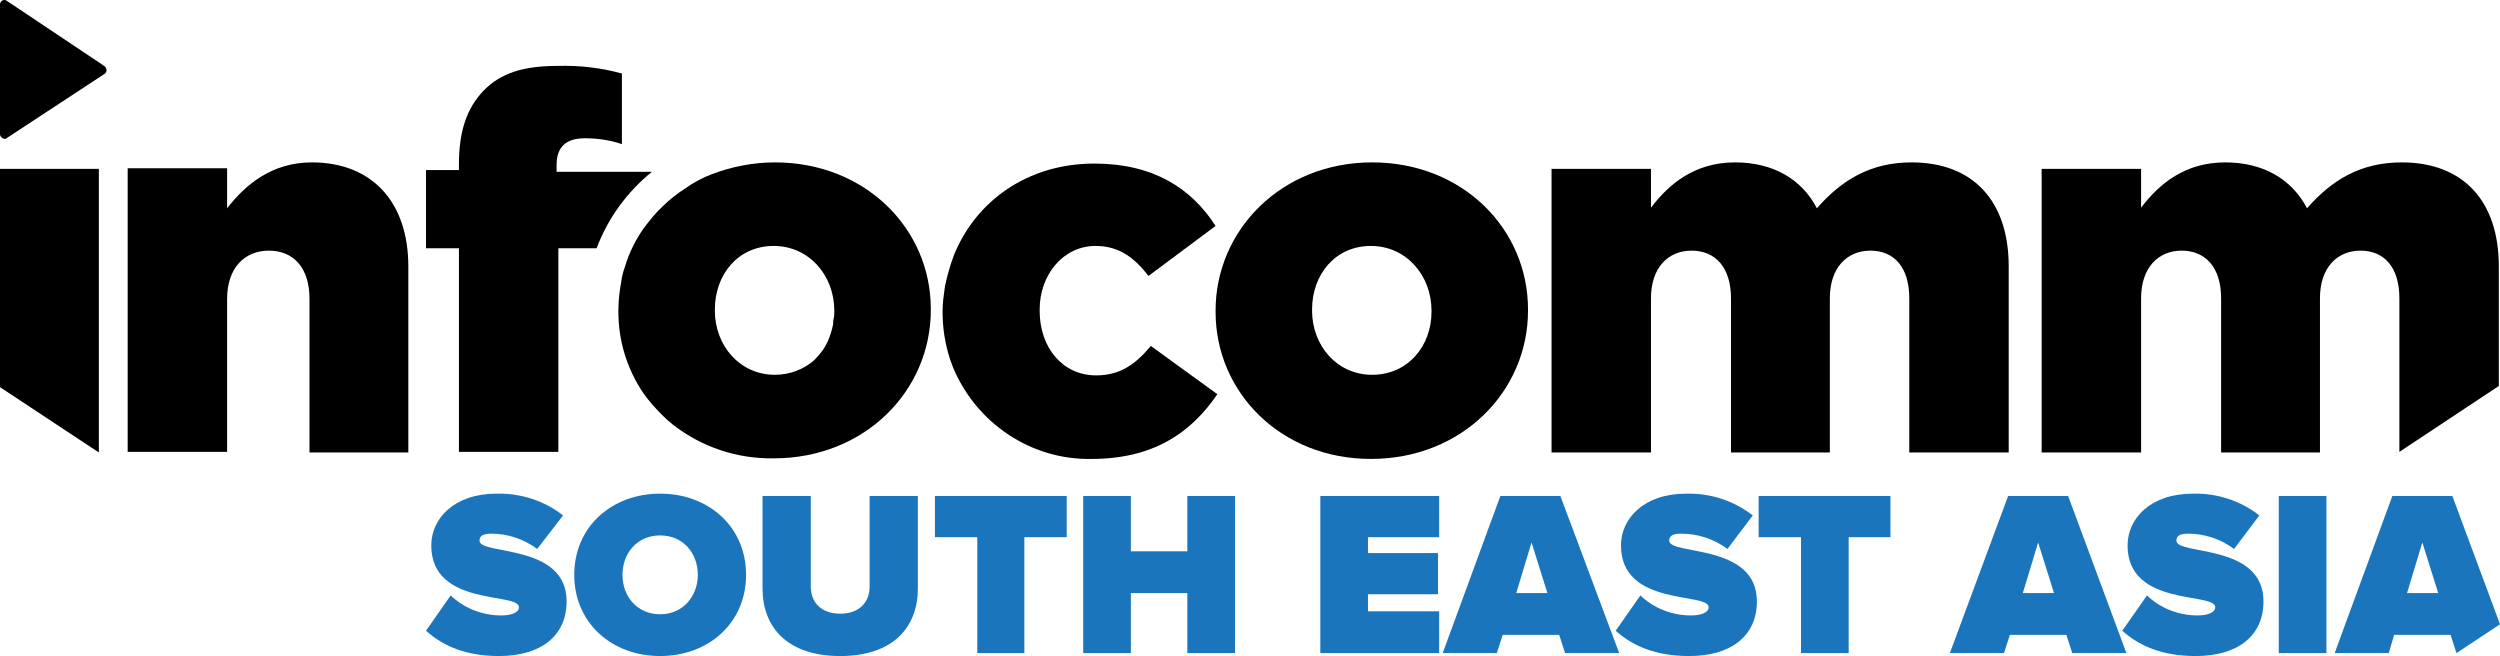
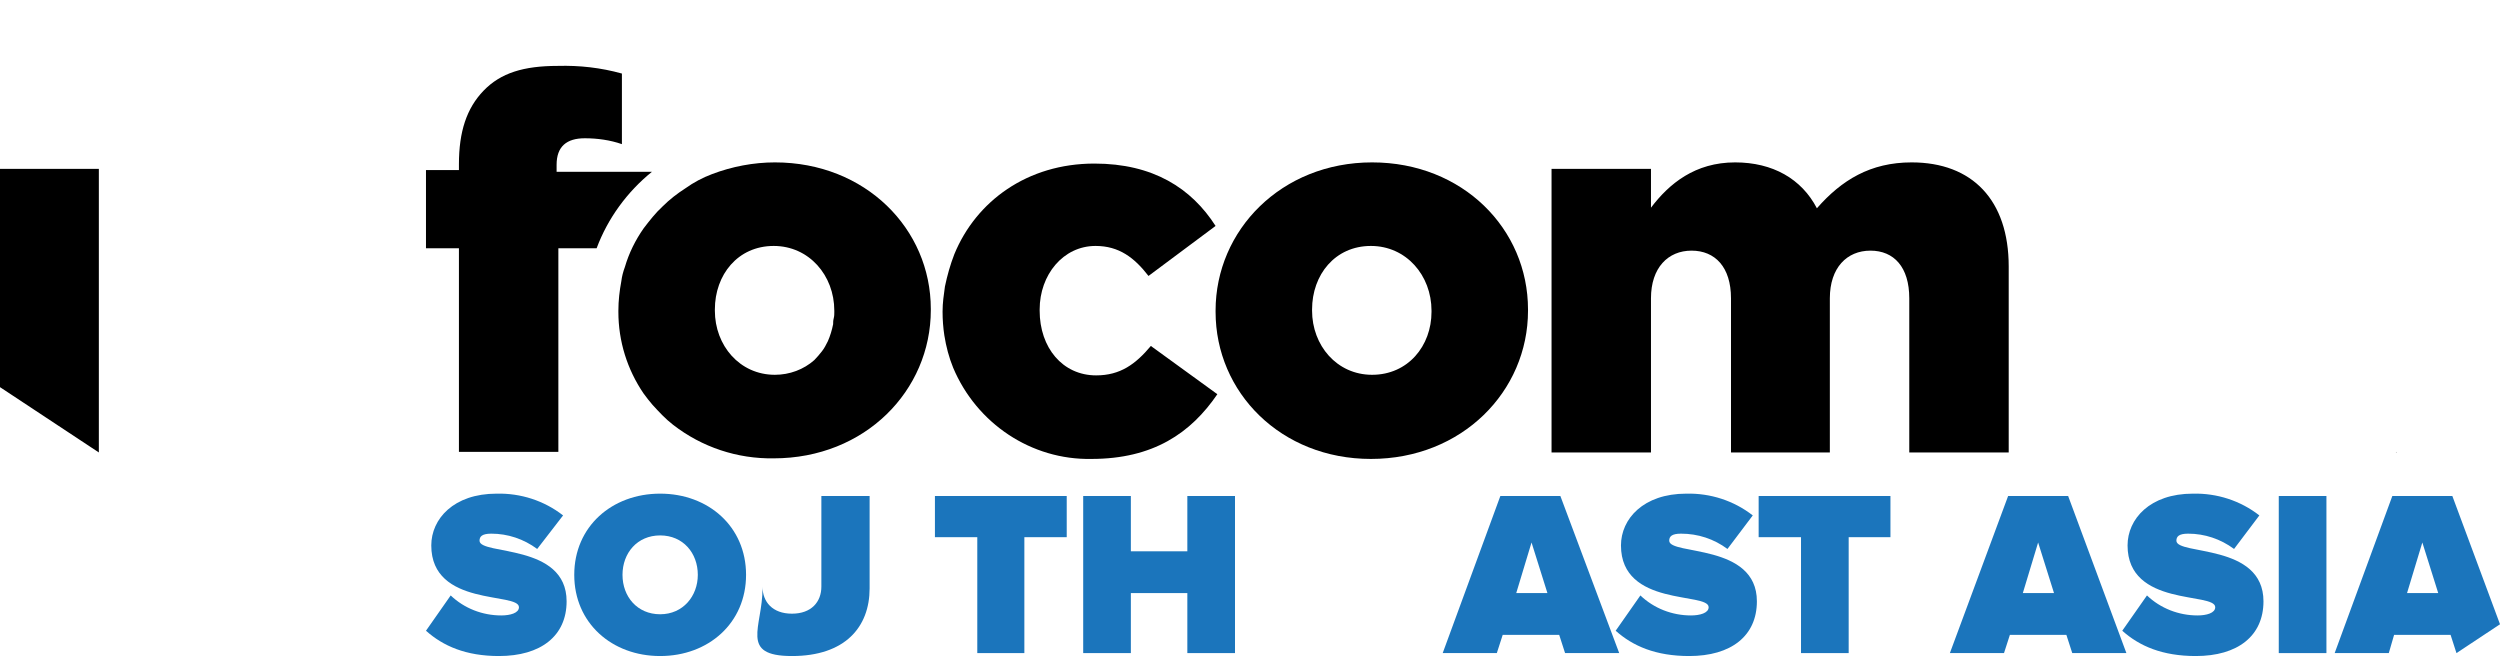
<svg xmlns="http://www.w3.org/2000/svg" id="Layer_1" x="0px" y="0px" viewBox="0 0 424.9 111.5" style="enable-background:new 0 0 424.9 111.5;" xml:space="preserve">
  <style type="text/css">
	.st0{fill:#1B75BC;}
</style>
  <g id="Layer_2_1_">
    <g id="Layer_1-2">
      <path class="st0" d="M72.4,107.2l4.2-6c2.3,2.2,5.4,3.4,8.6,3.4c1.5,0,3-0.4,3-1.4c0-2.6-14.9,0-14.9-10.5c0-4.5,3.8-8.8,11.1-8.8    c4.1-0.1,8.1,1.2,11.3,3.7l-4.4,5.7c-2.3-1.7-5-2.6-7.8-2.6c-1.6,0-2,0.5-2,1.2c0,2.5,14.8,0.4,14.8,10.3c0,5.9-4.4,9.3-11.5,9.3    C79.2,111.5,75.3,109.8,72.4,107.2" />
      <path class="st0" d="M118.6,97.7c0-3.7-2.5-6.7-6.4-6.7s-6.4,3-6.4,6.7s2.5,6.7,6.4,6.7S118.6,101.3,118.6,97.7 M97.6,97.7    c0-8.2,6.4-13.8,14.6-13.8s14.6,5.6,14.6,13.8s-6.4,13.8-14.6,13.8S97.6,105.9,97.6,97.7" />
-       <path class="st0" d="M129.6,100V84.3h8.2v15.4c0,2.6,1.7,4.6,5,4.6s5-2,5-4.6V84.3h8.2V100c0,6.6-4.2,11.5-13.2,11.5    S129.6,106.6,129.6,100" />
+       <path class="st0" d="M129.6,100V84.3v15.4c0,2.6,1.7,4.6,5,4.6s5-2,5-4.6V84.3h8.2V100c0,6.6-4.2,11.5-13.2,11.5    S129.6,106.6,129.6,100" />
      <polygon class="st0" points="166.1,111 166.1,91.3 158.9,91.3 158.9,84.3 181.3,84.3 181.3,91.3 174.1,91.3 174.1,111   " />
      <polygon class="st0" points="201.8,111 201.8,100.8 192.2,100.8 192.2,111 184.1,111 184.1,84.3 192.2,84.3 192.2,93.7     201.8,93.7 201.8,84.3 209.9,84.3 209.9,111   " />
-       <polygon class="st0" points="224.4,111 224.4,84.3 244.6,84.3 244.6,91.3 232.5,91.3 232.5,94 244.4,94 244.4,101 232.5,101     232.5,103.9 244.6,103.9 244.6,111   " />
      <path class="st0" d="M260.3,92.2l-2.6,8.6h5.3L260.3,92.2z M266,111l-1-3.1h-9.6l-1,3.1h-9.2l9.8-26.7h10.2l10,26.7H266z" />
      <path class="st0" d="M274.6,107.2l4.2-6c2.3,2.2,5.4,3.4,8.6,3.4c1.5,0,3-0.4,3-1.4c0-2.6-14.9,0-14.9-10.5    c0-4.5,3.8-8.8,11.1-8.8c4.1-0.1,8.1,1.2,11.3,3.7l-4.3,5.7c-2.3-1.7-5-2.6-7.9-2.6c-1.6,0-2,0.5-2,1.2c0,2.5,14.9,0.4,14.9,10.3    c0,5.9-4.4,9.3-11.5,9.3C281.4,111.5,277.5,109.8,274.6,107.2" />
      <polygon class="st0" points="306.1,111 306.1,91.3 298.9,91.3 298.9,84.3 321.3,84.3 321.3,91.3 314.2,91.3 314.2,111   " />
      <path class="st0" d="M346.4,92.2l-2.6,8.6h5.3L346.4,92.2z M352.2,111l-1-3.1h-9.6l-1,3.1h-9.2l9.9-26.7h10.2l9.9,26.7H352.2z" />
      <path class="st0" d="M360.7,107.2l4.2-6c2.3,2.2,5.4,3.4,8.6,3.4c1.5,0,3-0.4,3-1.4c0-2.6-14.9,0-14.9-10.5    c0-4.5,3.8-8.8,11.1-8.8c4.1-0.1,8.1,1.2,11.3,3.7l-4.3,5.7c-2.3-1.7-5-2.6-7.8-2.6c-1.6,0-2,0.5-2,1.2c0,2.5,14.8,0.4,14.8,10.3    c0,5.9-4.4,9.3-11.5,9.3C367.5,111.5,363.6,109.8,360.7,107.2" />
      <rect x="387.3" y="84.3" class="st0" width="8.1" height="26.7" />
      <path class="st0" d="M411.7,92.2l-2.6,8.6h5.3L411.7,92.2z M417.5,111l-1-3.1h-9.6L406,111h-9.2l9.8-26.7h10.2l8.1,21.8L417.5,111    z" />
-       <path d="M53,27.6c-6.8,0-11.3,3.8-14.4,7.8v-6.8H21.7v48.2h16.9V50.8c0-5.3,3-8.2,7.1-8.2s6.9,2.8,6.9,8.2v26.1h16.8V45.3    C69.4,34.3,63.2,27.6,53,27.6" />
      <path d="M243.3,53c0,5.8-4,10.7-10.1,10.7c-6,0-10.2-5-10.2-10.9v-0.2c0-5.9,3.9-10.8,10-10.8c6,0,10.3,5,10.3,11L243.3,53z     M233.2,27.6c-15.4,0-26.6,11.5-26.6,25.2V53c0,13.7,11.1,25,26.4,25c15.5,0,26.7-11.5,26.7-25.2v-0.2    C259.7,38.9,248.6,27.6,233.2,27.6" />
      <path d="M324.9,27.6c-7,0-11.9,3-16.1,7.8c-2.6-5-7.5-7.8-13.9-7.8c-6.8,0-11.2,3.6-14.3,7.7v-6.6h-16.9v48.2h16.9V50.7    c0-5.2,2.9-8.1,6.9-8.1s6.7,2.8,6.7,8.1v26.2H311V50.7c0-5.2,2.9-8.1,6.9-8.1s6.6,2.8,6.6,8.1v26.2h16.9V45.3    C341.4,34,335.2,27.6,324.9,27.6" />
-       <path d="M408.2,27.6c-7,0-11.9,3-16.1,7.8c-2.6-5-7.5-7.8-13.9-7.8c-6.8,0-11.2,3.6-14.3,7.7v-6.6H347v48.2h16.9V50.7    c0-5.2,2.9-8.1,6.9-8.1s6.7,2.8,6.7,8.1v26.2h16.8V50.7c0-5.2,2.9-8.1,6.9-8.1s6.6,2.8,6.6,8.1v26.1l16.9-11.2V45.3    C424.7,34,418.5,27.6,408.2,27.6" />
      <path d="M110.8,29.2H94.6v-1.2c0-3.1,1.7-4.5,4.8-4.5c2.1,0,4.3,0.3,6.3,1v-12c-3.6-1-7.2-1.4-10.9-1.3c-5.8,0-9.7,1.2-12.6,4.2    S78,22.4,78,27.9v1h-5.6v13.3H78v34.6h16.9V42.2h6.5C103.3,37.1,106.6,32.6,110.8,29.2" />
      <path d="M141.8,53L141.8,53c0,0.4,0,0.7-0.1,1.1C141.8,53.7,141.8,53.4,141.8,53" />
      <path d="M186.3,63.8c-5.7,0-9.6-4.7-9.6-11v-0.2c0-5.9,4-10.8,9.5-10.8c4,0,6.6,2,9,5.1l11.4-8.5c-4.1-6.4-10.6-10.6-20.6-10.6    c-11.4,0-20.1,6.4-23.8,15.4c-0.7,1.8-1.2,3.6-1.6,5.5c-0.2,1.4-0.4,2.8-0.4,4.2V53c0,1.3,0.1,2.7,0.3,4c0.3,1.9,0.8,3.8,1.5,5.5    C166,72,175.3,78.2,185.5,78c10.5,0,16.9-4.4,21.4-11l-11.3-8.2C193,61.9,190.4,63.8,186.3,63.8" />
-       <path d="M141.8,53L141.8,53c0,0.4,0,0.7-0.1,1.1C141.8,53.7,141.8,53.4,141.8,53" />
      <path d="M141.8,53L141.8,53c0,0.4,0,0.7-0.1,1.1s-0.1,0.7-0.1,1c-0.2,1-0.5,2-0.9,2.9c-0.3,0.6-0.6,1.2-1,1.7    c-0.4,0.5-0.8,1-1.3,1.5c-1.8,1.6-4.2,2.5-6.7,2.5c-6,0-10.2-5-10.2-10.9v-0.2c0-5.9,3.9-10.8,10-10.8c6,0,10.3,5,10.3,11    L141.8,53z M131.7,27.6c-3.6,0-7.3,0.7-10.7,2c-1.6,0.6-3.1,1.4-4.5,2.4c-1.4,0.9-2.7,1.9-3.9,3.1c-1.2,1.1-2.2,2.4-3.2,3.7    c-1.4,2-2.5,4.2-3.2,6.6c-0.3,0.8-0.5,1.6-0.6,2.4c-0.3,1.6-0.5,3.3-0.5,5V53c0,5,1.5,9.8,4.3,13.9c0.5,0.7,1,1.3,1.5,1.9    c1.1,1.2,2.2,2.4,3.5,3.4c4.9,3.8,10.9,5.8,17.1,5.7c15.5,0,26.7-11.5,26.7-25.2v-0.2C158.2,38.9,147.1,27.6,131.7,27.6" />
      <polygon points="407.2,76.9 407.3,76.9 407.3,76.8   " />
      <polygon points="0,65.8 16.8,76.9 16.8,28.7 0,28.7   " />
-       <path d="M17.7,11.2L1.1,0.1C0.8-0.1,0.3,0,0.1,0.4C0,0.5,0,0.7,0,0.8v22c0,0.4,0.4,0.8,0.8,0.8c0.1,0,0.2,0,0.3-0.1l16.6-10.9    c0.4-0.2,0.5-0.7,0.3-1C18,11.4,17.8,11.3,17.7,11.2" />
      <polygon points="407.3,76.7 407.4,76.7 407.4,76.7   " />
    </g>
  </g>
</svg>